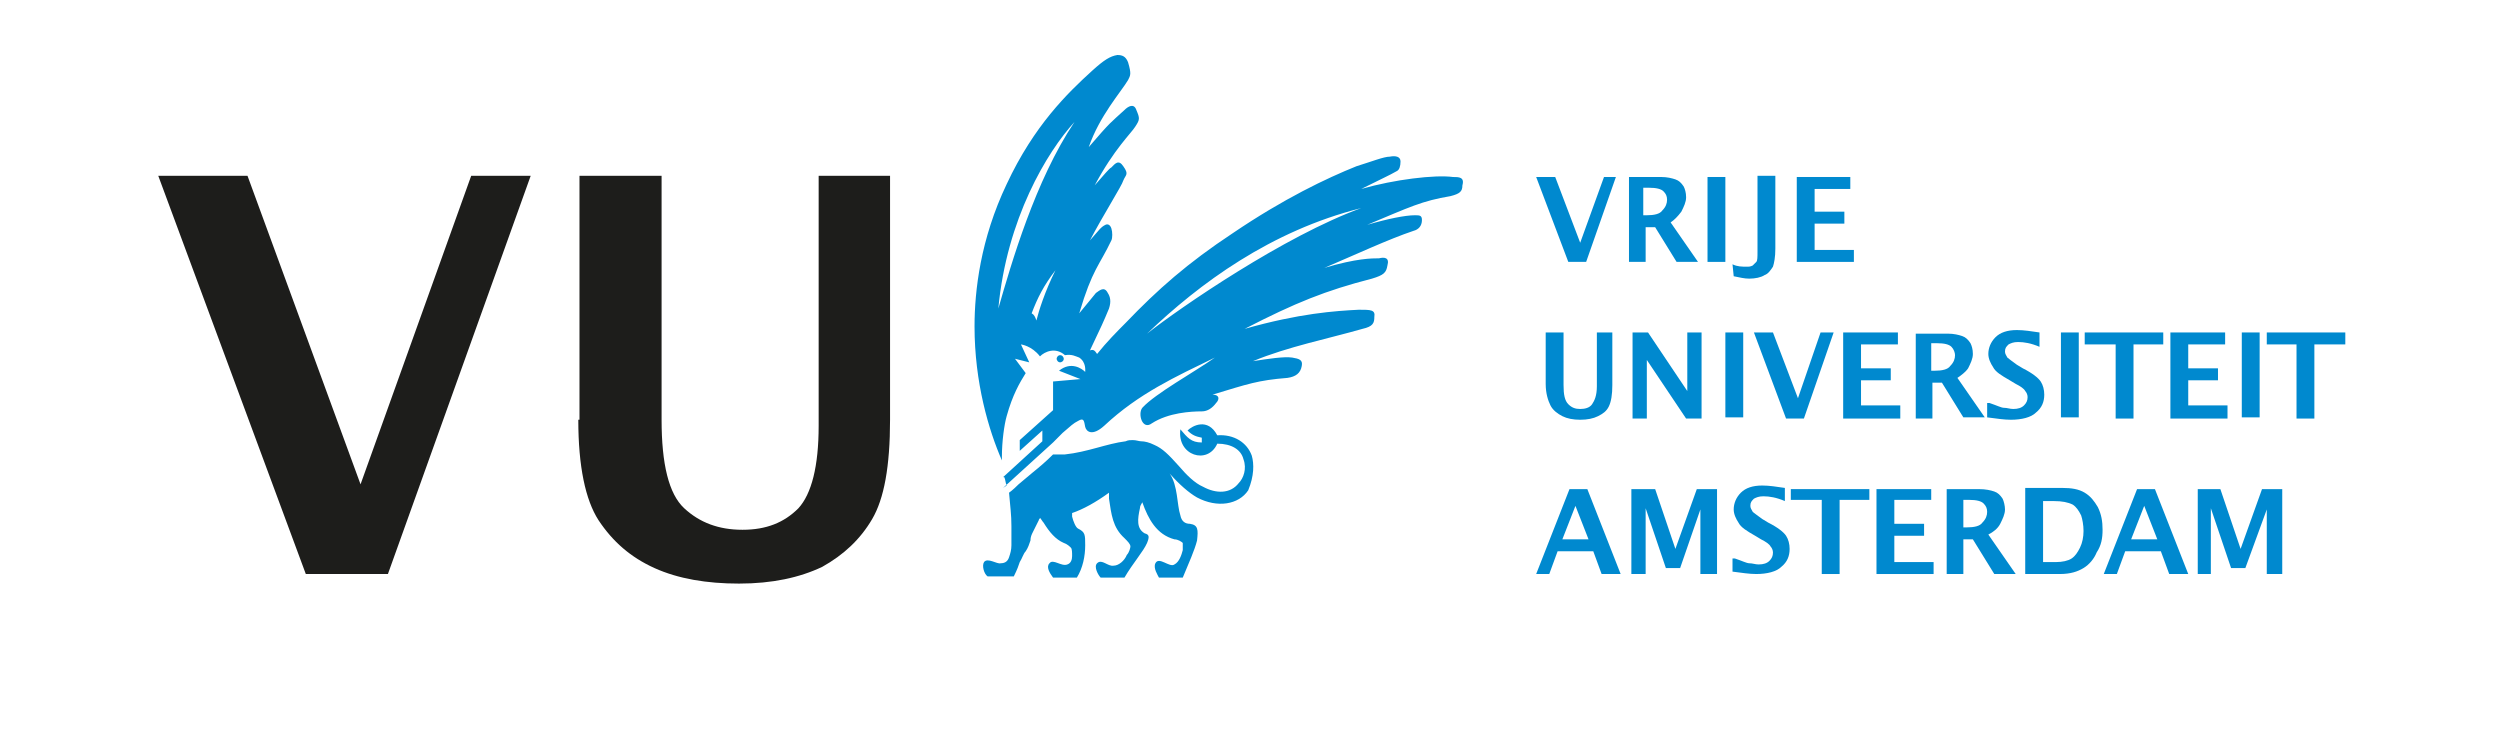
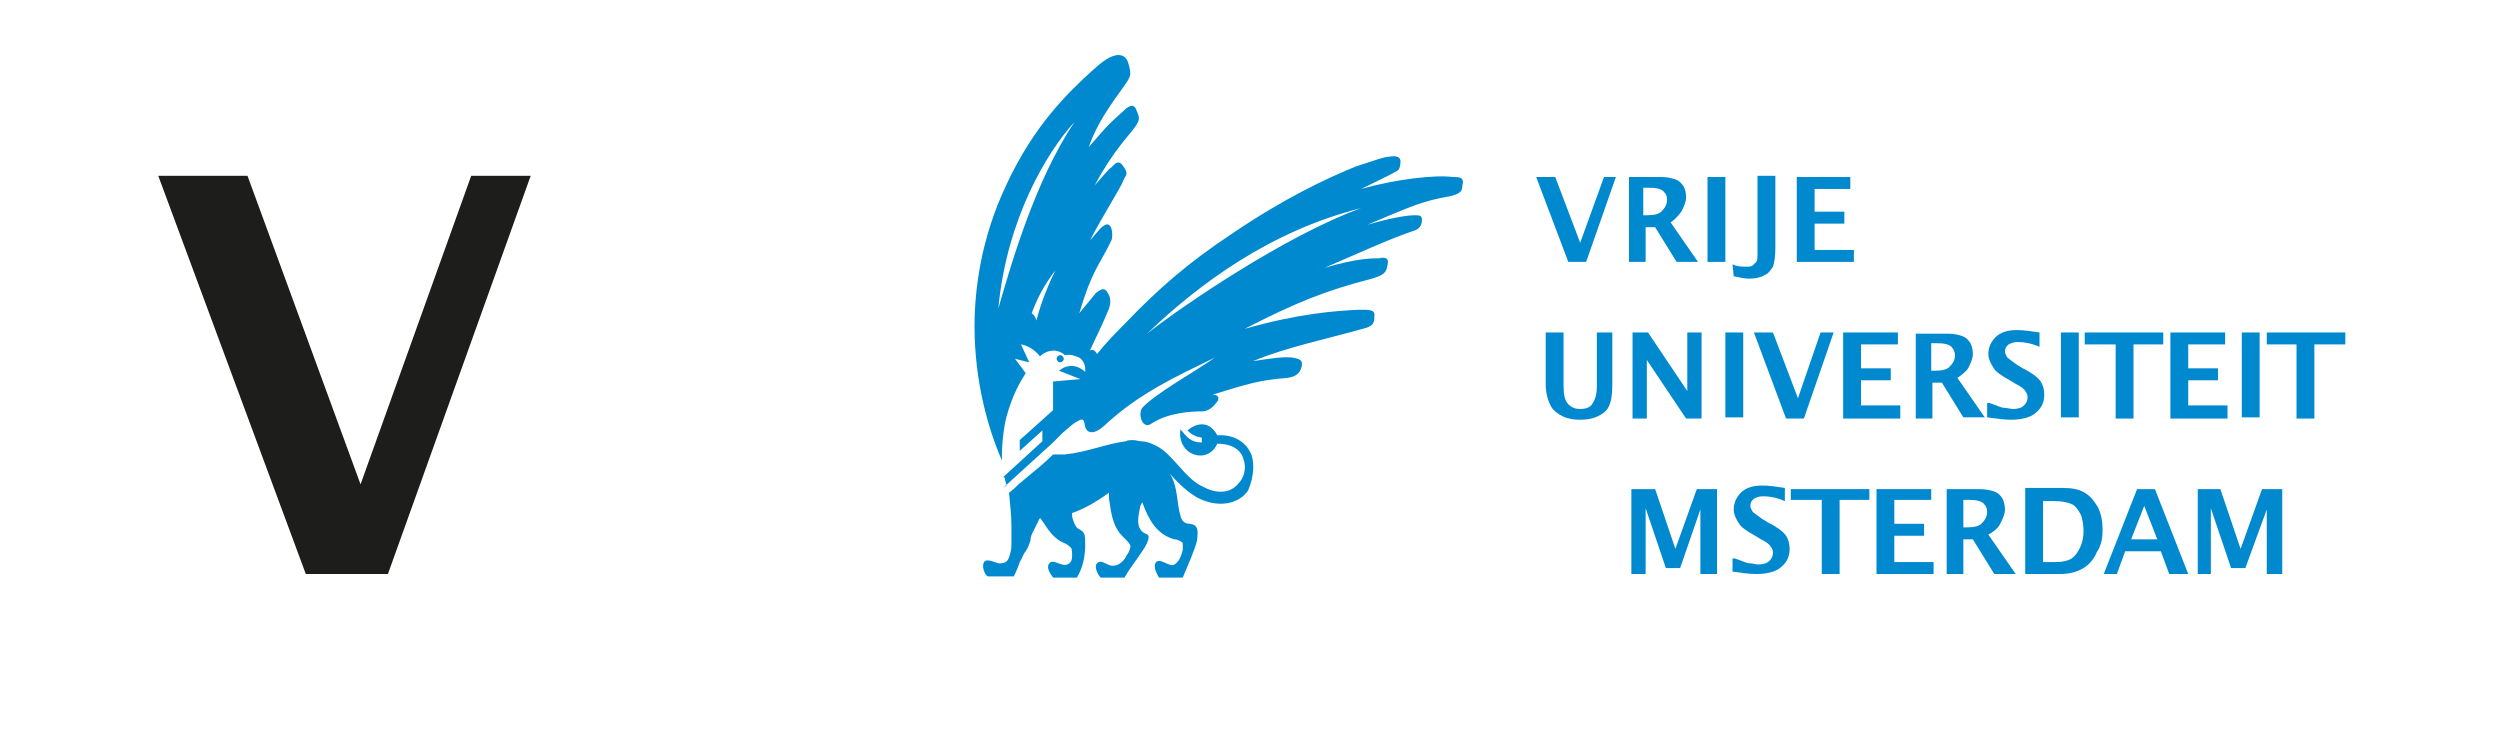
<svg xmlns="http://www.w3.org/2000/svg" width="291" height="87" viewBox="0 0 291 87" fill="none">
  <rect x="0" y="0" width="291" height="87" fill="#333333" stroke="none" />
  <g clip-path="url(#clip0_2161_773)">
    <path d="M291.554 0H0V87H291.554V0Z" fill="white" />
    <path d="M35.596 66.816L18.421 20.462H28.809L41.967 56.376L54.848 20.462H61.773L45.153 66.816H35.596Z" fill="#1D1D1B" />
-     <path d="M67.314 48.859C67.314 54.288 68.144 58.186 69.668 60.552C71.33 63.058 73.408 64.867 76.178 66.12C78.948 67.373 82.272 67.93 86.012 67.93C89.89 67.93 93.076 67.234 95.707 65.981C98.2 64.589 100.139 62.779 101.524 60.413C102.909 58.046 103.602 54.288 103.602 48.859V20.462H95.292V49.555C95.292 54.288 94.46 57.49 92.937 59.16C91.275 60.83 89.197 61.666 86.427 61.666C83.657 61.666 81.441 60.83 79.641 59.16C77.84 57.49 77.009 54.01 77.009 48.859V20.462H67.452V48.859H67.314Z" fill="#1D1D1B" />
    <path d="M169.115 20.602C169.807 20.602 170.5 20.602 170.223 21.576C170.223 22.272 169.946 22.55 168.838 22.829C165.514 23.386 164.129 24.082 159.142 26.17C161.497 25.474 163.575 25.056 164.683 25.056C165.237 25.056 165.514 25.056 165.514 25.613C165.514 26.309 165.098 26.726 164.544 26.866C161.635 27.84 157.757 29.65 154.156 31.181C157.896 30.067 159.696 30.067 160.527 30.067C161.081 29.928 161.774 29.928 161.497 30.902C161.358 31.738 161.081 32.016 159.696 32.434C154.295 33.826 150.832 35.218 144.876 38.28C151.248 36.47 155.403 36.192 158.173 36.053C159.558 36.053 160.112 36.053 159.973 36.888C159.973 37.584 159.835 38.002 158.588 38.28C154.71 39.394 149.862 40.368 145.846 42.038C147.646 41.76 149.447 41.482 150.417 41.621C151.248 41.76 151.663 41.899 151.525 42.595C151.386 43.43 150.832 43.848 149.862 43.987C146.4 44.266 145.292 44.683 141.137 45.936C141.968 45.936 141.968 46.493 141.552 46.91C141.137 47.467 140.583 47.885 139.89 47.885C138.644 47.885 136.012 48.024 134.073 49.277C132.965 50.112 132.411 48.163 132.965 47.467C134.488 45.797 139.059 43.291 141.414 41.621C136.843 43.848 132.549 45.797 128.533 49.555C127.148 50.808 126.455 50.251 126.317 49.694C126.178 48.998 126.178 48.581 125.486 48.998C124.931 49.277 124.654 49.555 123.685 50.39L122.577 51.504L116.76 56.794V55.541L121.33 51.365V50.112L118.699 52.478V51.226L122.577 47.746V44.405L125.763 44.126L123.269 43.152C124.654 42.038 125.901 42.874 126.317 43.291C126.317 43.152 126.455 42.178 125.624 41.621C125.209 41.482 124.793 41.203 123.962 41.342C122.854 40.368 121.607 40.925 121.053 41.482C120.084 40.229 118.837 40.09 118.837 40.09L119.807 42.178L118.145 41.76L119.391 43.43C118.699 44.544 117.868 45.936 117.175 48.442C116.898 49.416 116.621 51.365 116.621 53.174C116.621 53.314 116.621 53.453 116.621 53.592C115.098 50.112 113.436 44.544 113.436 38.002C113.436 33.826 114.128 27.84 117.175 21.437C120.361 14.616 124.239 10.858 127.148 8.213C128.533 6.96 129.225 6.542 130.056 6.403C130.61 6.403 131.026 6.542 131.303 7.238C131.718 8.63 131.58 8.77 131.303 9.326C130.472 10.718 127.979 13.502 126.732 17.122C129.364 14.059 129.225 14.338 130.887 12.806C131.303 12.389 131.995 11.971 132.272 12.806C132.688 13.781 132.688 13.92 132.134 14.755C131.718 15.451 129.641 17.4 127.425 21.576C128.533 20.323 129.087 19.627 129.364 19.488C129.779 19.07 130.195 18.514 130.749 19.349C131.441 20.323 131.026 20.323 130.749 21.019C130.61 21.576 128.394 25.056 126.871 27.979C127.979 26.726 128.117 26.448 128.671 26.17C128.948 26.03 129.225 26.17 129.364 26.587C129.502 27.005 129.502 27.701 129.364 27.979C127.979 30.902 127.148 31.32 125.624 36.47C126.871 34.939 127.009 34.8 127.563 34.104C127.979 33.826 128.533 33.269 128.948 34.104C129.225 34.522 129.364 35.078 129.087 35.914C128.394 37.584 128.256 37.862 126.871 40.786C127.286 40.646 127.425 40.786 127.702 41.203C128.81 39.811 130.056 38.558 131.026 37.584C134.765 33.686 138.228 30.624 143.491 27.144C149.447 23.107 154.433 20.741 157.896 19.349C159.696 18.792 161.081 18.235 161.774 18.235C162.466 18.096 163.021 18.235 163.021 18.792C163.021 19.349 162.882 19.766 162.605 19.906C161.635 20.462 160.943 20.741 158.45 21.994C162.328 20.88 167.037 20.323 169.115 20.602ZM120.638 37.306C120.915 36.192 121.607 33.965 122.854 31.459C121.469 33.269 120.776 34.661 120.084 36.47C120.361 36.61 120.499 36.888 120.638 37.306ZM116.206 35.914C117.729 30.624 120.499 21.019 125.07 14.198C121.884 17.678 117.175 25.474 116.206 35.914ZM133.519 38.837C137.397 35.774 149.585 27.422 158.45 24.221C147.923 26.866 139.613 32.99 133.519 38.837ZM145.707 53.035C145.153 51.504 143.63 50.53 141.691 50.669C140.583 48.581 138.782 49.555 138.228 50.112C138.782 50.669 139.198 50.808 139.89 50.947V51.504C138.644 51.504 138.228 50.947 137.397 49.973C136.981 53.035 140.583 54.149 141.691 51.643C143.353 51.643 144.461 52.339 144.738 53.453C145.153 54.566 144.738 55.68 144.184 56.237C143.214 57.49 141.552 57.49 140.029 56.654C139.059 56.237 138.09 55.262 137.258 54.288C136.012 52.896 135.319 52.2 134.35 51.782C133.796 51.504 133.242 51.365 132.826 51.365C132.549 51.365 132.272 51.226 131.857 51.226C131.58 51.226 131.303 51.226 131.026 51.365C128.81 51.643 126.594 52.618 123.962 52.896H122.577C121.746 53.731 120.915 54.427 120.222 54.984L118.56 56.376C117.868 57.072 117.452 57.35 117.452 57.35C117.591 59.021 117.729 59.856 117.729 61.248C117.729 62.362 117.729 63.058 117.729 63.475C117.729 64.032 117.591 64.45 117.452 64.867C117.314 65.285 117.037 65.563 116.483 65.563C116.067 65.702 114.959 64.867 114.544 65.424C114.267 65.842 114.544 66.816 114.959 67.094H118.006C118.422 66.259 118.56 65.842 118.699 65.424C118.976 65.006 119.114 64.45 119.391 64.171C119.668 63.754 119.807 63.336 119.945 62.918C119.945 62.501 120.084 62.222 120.222 61.944C120.499 61.387 120.776 60.83 120.915 60.552C120.915 60.413 121.053 60.413 121.053 60.274C121.192 60.413 121.33 60.691 121.469 60.83C122.161 61.944 122.854 62.779 123.823 63.197C124.239 63.336 124.516 63.614 124.654 63.754C124.793 63.893 124.793 64.31 124.793 64.728C124.793 65.146 124.654 65.563 124.239 65.702C123.546 65.981 122.577 65.006 122.161 65.563C121.746 65.981 122.161 66.677 122.577 67.234H125.347C126.04 66.12 126.317 64.728 126.317 63.475C126.317 62.222 126.317 61.944 125.486 61.526C125.209 61.387 124.931 60.691 124.793 60.134C124.793 59.995 124.793 59.995 124.793 59.717C126.04 59.299 127.563 58.464 129.087 57.35C129.087 57.49 129.087 57.768 129.087 58.046C129.364 59.856 129.502 61.387 130.887 62.64C131.303 63.058 131.58 63.336 131.58 63.614C131.58 63.754 131.441 64.31 131.164 64.589C130.887 65.285 130.195 65.842 129.641 65.842C128.948 65.981 128.256 65.006 127.702 65.563C127.286 65.981 127.84 66.955 128.117 67.234H130.887C131.857 65.563 133.103 64.171 133.519 63.197C133.796 62.501 133.796 62.222 133.242 62.083C132.272 61.526 132.411 60.413 132.688 59.16C132.688 58.882 132.826 58.742 132.965 58.464C133.657 60.413 134.627 62.222 136.704 62.779C137.12 62.779 137.535 63.058 137.674 63.197C137.674 63.336 137.674 63.754 137.674 64.032C137.535 64.589 137.258 65.424 136.704 65.702C136.15 66.12 134.904 64.728 134.488 65.563C134.211 66.12 134.765 66.955 134.904 67.234H137.674C138.367 65.563 139.059 64.032 139.336 62.918C139.475 61.666 139.475 61.109 138.505 60.97C137.951 60.97 137.535 60.691 137.397 59.995C136.981 58.742 137.12 56.515 136.15 55.123C137.258 56.376 138.367 57.35 139.336 57.907C141.691 59.16 144.184 58.742 145.292 57.072C145.984 55.402 145.984 54.01 145.707 53.035ZM122.992 41.76C122.992 41.899 123.131 42.178 123.408 42.178C123.546 42.178 123.823 42.038 123.823 41.76C123.823 41.621 123.685 41.342 123.408 41.342C123.131 41.342 122.992 41.621 122.992 41.76ZM116.76 55.541V56.794L117.175 56.515C117.037 56.237 117.037 55.819 116.898 55.541H116.76Z" fill="#0089CF" />
    <path d="M255.819 66.816V56.933H258.451L260.806 63.893L263.299 56.933H265.653V66.816H263.853V59.299L261.36 66.12H259.697L257.343 59.16V66.816H255.819Z" fill="#0089CF" />
    <path d="M251.111 62.779H248.064L249.587 58.882L251.111 62.779ZM254.712 66.816L250.834 56.933H248.756L244.878 66.816H246.401L247.371 64.171H251.526L252.496 66.816H254.712Z" fill="#0089CF" />
    <path d="M242.523 61.805C242.523 62.501 242.385 63.197 242.108 63.754C241.831 64.31 241.554 64.728 241.138 65.006C240.723 65.285 240.03 65.424 239.337 65.424H237.814V58.325H239.06C240.03 58.325 240.723 58.464 241.277 58.742C241.692 59.021 241.969 59.438 242.246 59.995C242.385 60.413 242.523 61.109 242.523 61.805ZM244.739 61.666C244.739 60.691 244.601 59.856 244.185 59.021C243.77 58.325 243.354 57.768 242.662 57.35C241.969 56.933 241.138 56.794 240.03 56.794H235.736V66.816H239.753C241 66.816 241.831 66.538 242.523 66.12C243.216 65.702 243.77 65.006 244.047 64.31C244.601 63.475 244.739 62.64 244.739 61.666Z" fill="#0089CF" />
    <path d="M231.304 59.578C231.304 59.995 231.165 60.413 230.75 60.831C230.473 61.248 229.78 61.387 228.949 61.387H228.534V58.186H229.226C230.057 58.186 230.611 58.325 230.888 58.603C231.165 58.882 231.304 59.16 231.304 59.578ZM232.827 60.97C233.104 60.413 233.381 59.856 233.381 59.299C233.381 58.882 233.243 58.325 233.104 58.047C232.827 57.629 232.55 57.35 232.135 57.211C231.719 57.072 231.165 56.933 230.334 56.933H226.595V66.816H228.534V62.779H229.642L232.135 66.816H234.628L231.442 62.222C231.996 61.944 232.55 61.526 232.827 60.97Z" fill="#0089CF" />
    <path d="M218.423 66.816V56.933H224.794V58.186H220.5V60.97H223.963V62.362H220.5V65.424H225.071V66.816H218.423Z" fill="#0089CF" />
    <path d="M212.052 66.816V58.186H208.451V56.933H217.593V58.186H214.13V66.816H212.052Z" fill="#0089CF" />
    <path d="M201.941 65.006C202.772 65.285 203.326 65.563 203.603 65.563C204.019 65.563 204.296 65.702 204.711 65.702C205.265 65.702 205.681 65.563 205.958 65.285C206.235 65.006 206.373 64.728 206.373 64.31C206.373 64.032 206.235 63.754 206.096 63.614C205.958 63.336 205.542 63.057 204.988 62.779L204.296 62.361C203.326 61.805 202.634 61.387 202.357 60.83C202.08 60.413 201.803 59.856 201.803 59.299C201.803 58.603 202.08 57.907 202.634 57.35C203.188 56.794 204.019 56.515 205.127 56.515C205.958 56.515 206.789 56.654 207.758 56.794V58.325C206.789 57.907 205.958 57.768 205.265 57.768C204.711 57.768 204.434 57.907 204.157 58.046C203.88 58.325 203.742 58.464 203.742 58.882C203.742 59.16 203.88 59.299 204.019 59.578C204.157 59.717 204.573 59.995 205.127 60.413L205.819 60.83C206.927 61.387 207.62 61.944 207.897 62.361C208.174 62.779 208.312 63.336 208.312 63.893C208.312 64.728 208.035 65.424 207.343 65.981C206.789 66.537 205.681 66.816 204.434 66.816C203.603 66.816 202.772 66.677 201.664 66.537V65.006H201.941Z" fill="#0089CF" />
    <path d="M189.891 66.816V56.933H192.661L195.015 63.893L197.508 56.933H199.863V66.816H197.924V59.299L195.569 66.12H193.907L191.553 59.16V66.816H189.891Z" fill="#0089CF" />
-     <path d="M184.905 62.779H181.858L183.381 58.882L184.905 62.779ZM188.644 66.816L184.766 56.933H182.689L178.811 66.816H180.334L181.304 64.171H185.459L186.428 66.816H188.644Z" fill="#0089CF" />
    <path d="M263.022 38.698H260.944V48.581H263.022V38.698Z" fill="#0089CF" />
    <path d="M252.634 48.72V38.698H259.005V40.09H254.711V42.874H258.174V44.266H254.711V47.189H259.282V48.72H252.634Z" fill="#0089CF" />
    <path d="M246.262 48.72V40.09H242.661V38.698H251.803V40.09H248.34V48.72H246.262Z" fill="#0089CF" />
    <path d="M241.969 38.698H239.892V48.581H241.969V38.698Z" fill="#0089CF" />
    <path d="M231.581 46.91C232.412 47.189 232.966 47.467 233.243 47.467C233.658 47.467 233.935 47.606 234.351 47.606C234.905 47.606 235.32 47.467 235.597 47.189C235.874 46.91 236.013 46.632 236.013 46.214C236.013 45.936 235.874 45.658 235.736 45.518C235.597 45.24 235.182 44.962 234.628 44.683L233.935 44.266C232.966 43.709 232.273 43.291 231.996 42.734C231.719 42.317 231.442 41.76 231.442 41.203C231.442 40.507 231.719 39.811 232.273 39.254C232.827 38.698 233.658 38.419 234.766 38.419C235.597 38.419 236.428 38.558 237.398 38.698V40.368C236.428 39.95 235.597 39.811 234.905 39.811C234.351 39.811 234.074 39.95 233.797 40.09C233.52 40.368 233.381 40.507 233.381 40.925C233.381 41.203 233.52 41.342 233.658 41.621C233.797 41.76 234.212 42.038 234.766 42.456L235.459 42.874C236.567 43.43 237.259 43.987 237.536 44.405C237.813 44.822 237.952 45.379 237.952 45.936C237.952 46.771 237.675 47.467 236.982 48.024C236.428 48.581 235.32 48.859 234.074 48.859C233.243 48.859 232.412 48.72 231.304 48.581V46.91H231.581Z" fill="#0089CF" />
    <path d="M227.565 41.342C227.565 41.76 227.426 42.178 227.011 42.595C226.734 43.013 226.041 43.152 225.21 43.152H224.795V39.95H225.487C226.318 39.95 226.872 40.09 227.149 40.368C227.426 40.646 227.565 41.064 227.565 41.342ZM229.088 42.874C229.365 42.317 229.642 41.76 229.642 41.203C229.642 40.646 229.504 40.229 229.365 39.95C229.088 39.533 228.811 39.254 228.396 39.115C227.98 38.976 227.426 38.837 226.734 38.837H222.994V48.72H224.933V44.544H226.041L228.534 48.581H231.027L227.842 43.987C228.257 43.709 228.811 43.291 229.088 42.874Z" fill="#0089CF" />
    <path d="M214.545 48.72V38.698H220.916V40.09H216.623V42.874H220.085V44.266H216.623V47.189H221.193V48.72H214.545Z" fill="#0089CF" />
    <path d="M207.897 48.72L204.157 38.698H206.373L209.282 46.354L211.914 38.698H213.437L209.974 48.72H207.897Z" fill="#0089CF" />
    <path d="M202.911 38.698H200.833V48.581H202.911V38.698Z" fill="#0089CF" />
    <path d="M190.029 48.72V38.698H191.83L196.401 45.518V38.698H198.063V48.72H196.262L191.691 41.899V48.72H190.029Z" fill="#0089CF" />
    <path d="M179.919 38.698H181.997V44.822C181.997 45.936 182.135 46.632 182.551 47.05C182.966 47.467 183.382 47.606 183.936 47.606C184.49 47.606 185.044 47.467 185.321 47.05C185.598 46.632 185.875 46.075 185.875 44.962V38.698H187.675V44.822C187.675 45.936 187.537 46.771 187.26 47.328C186.983 47.885 186.567 48.163 186.013 48.442C185.459 48.72 184.767 48.859 183.936 48.859C183.105 48.859 182.412 48.72 181.858 48.442C181.304 48.163 180.75 47.746 180.473 47.189C180.196 46.632 179.919 45.797 179.919 44.683V38.698Z" fill="#0089CF" />
    <path d="M209.144 30.485V20.602H215.376V21.994H211.221V24.638H214.684V26.03H211.221V29.093H215.792V30.485H209.144Z" fill="#0089CF" />
    <path d="M201.664 30.763C202.218 31.042 202.772 31.042 203.326 31.042C203.603 31.042 203.742 31.042 204.019 30.902C204.157 30.763 204.296 30.624 204.434 30.485C204.573 30.346 204.573 29.928 204.573 29.232V20.462H206.65V28.954C206.65 29.928 206.512 30.624 206.373 31.042C206.096 31.459 205.819 31.877 205.404 32.016C204.988 32.294 204.296 32.434 203.603 32.434C203.049 32.434 202.495 32.294 201.803 32.155L201.664 30.763Z" fill="#0089CF" />
    <path d="M200.832 20.602H198.755V30.485H200.832V20.602Z" fill="#0089CF" />
    <path d="M194.046 23.246C194.046 23.664 193.908 24.082 193.492 24.499C193.215 24.917 192.523 25.056 191.692 25.056H191.276V21.854H191.969C192.8 21.854 193.354 21.994 193.631 22.272C193.908 22.55 194.046 22.829 194.046 23.246ZM195.709 24.638C195.986 24.082 196.263 23.525 196.263 22.968C196.263 22.411 196.124 21.994 195.986 21.715C195.709 21.298 195.432 21.019 195.016 20.88C194.6 20.741 194.046 20.602 193.354 20.602H189.614V30.485H191.553V26.448H192.661L195.154 30.485H197.648L194.462 25.891C194.877 25.613 195.293 25.195 195.709 24.638Z" fill="#0089CF" />
    <path d="M182.55 30.485L178.811 20.602H181.027L183.935 28.258L186.705 20.602H188.09L184.628 30.485H182.55Z" fill="#0089CF" />
    <path d="M269.393 48.72V40.09H272.994V38.698H263.853V40.09H267.315V48.72H269.393Z" fill="#0089CF" />
  </g>
  <defs>
    <clipPath id="clip0_2161_773">
      <rect width="291" height="87" fill="white" />
    </clipPath>
  </defs>
</svg>